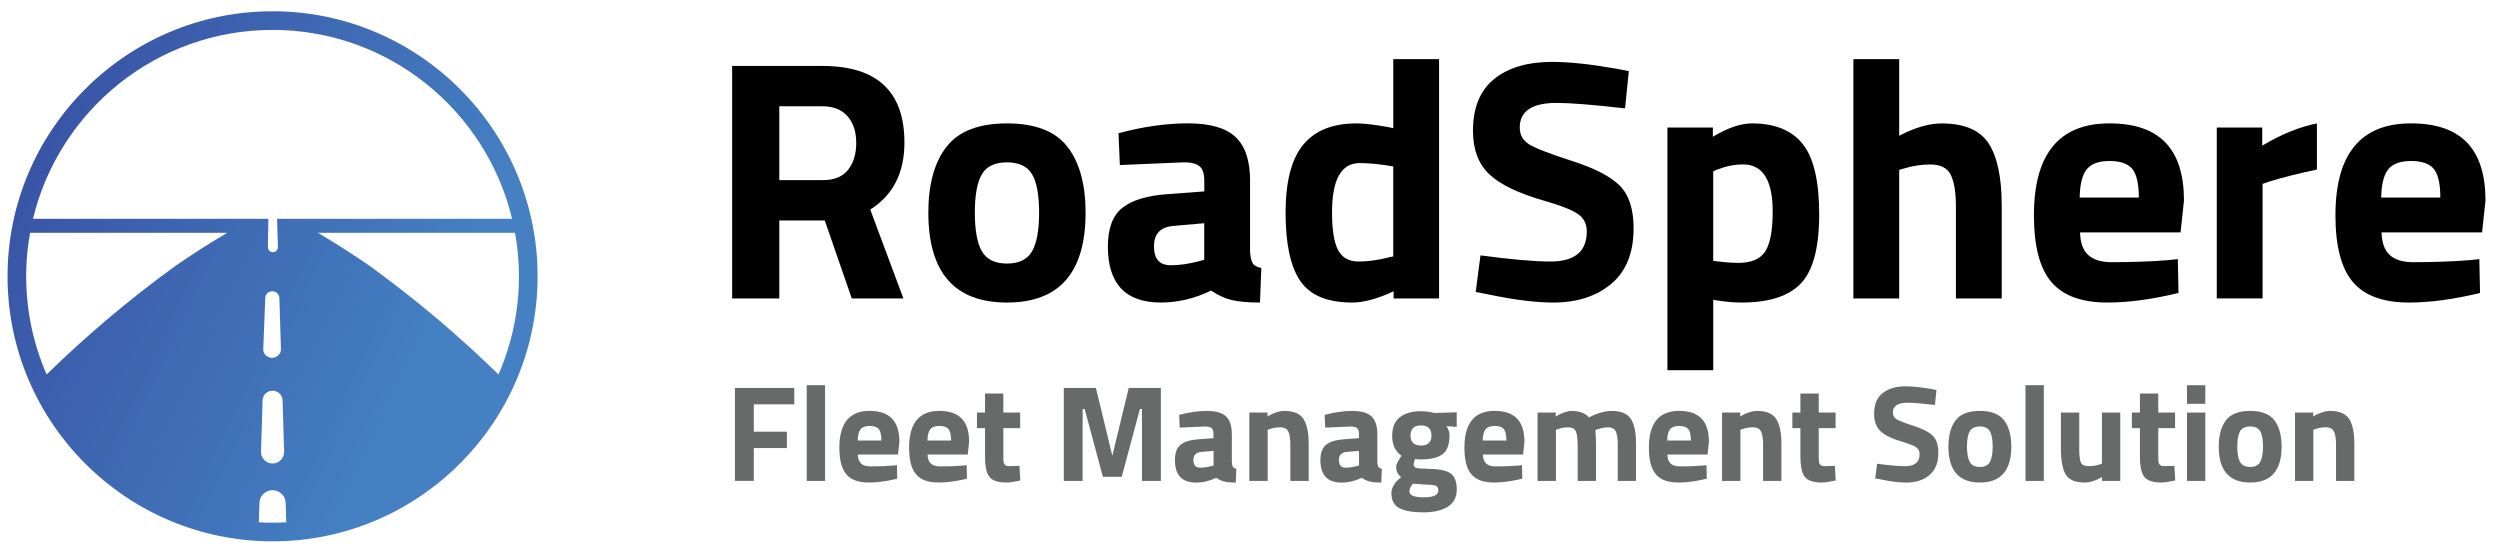
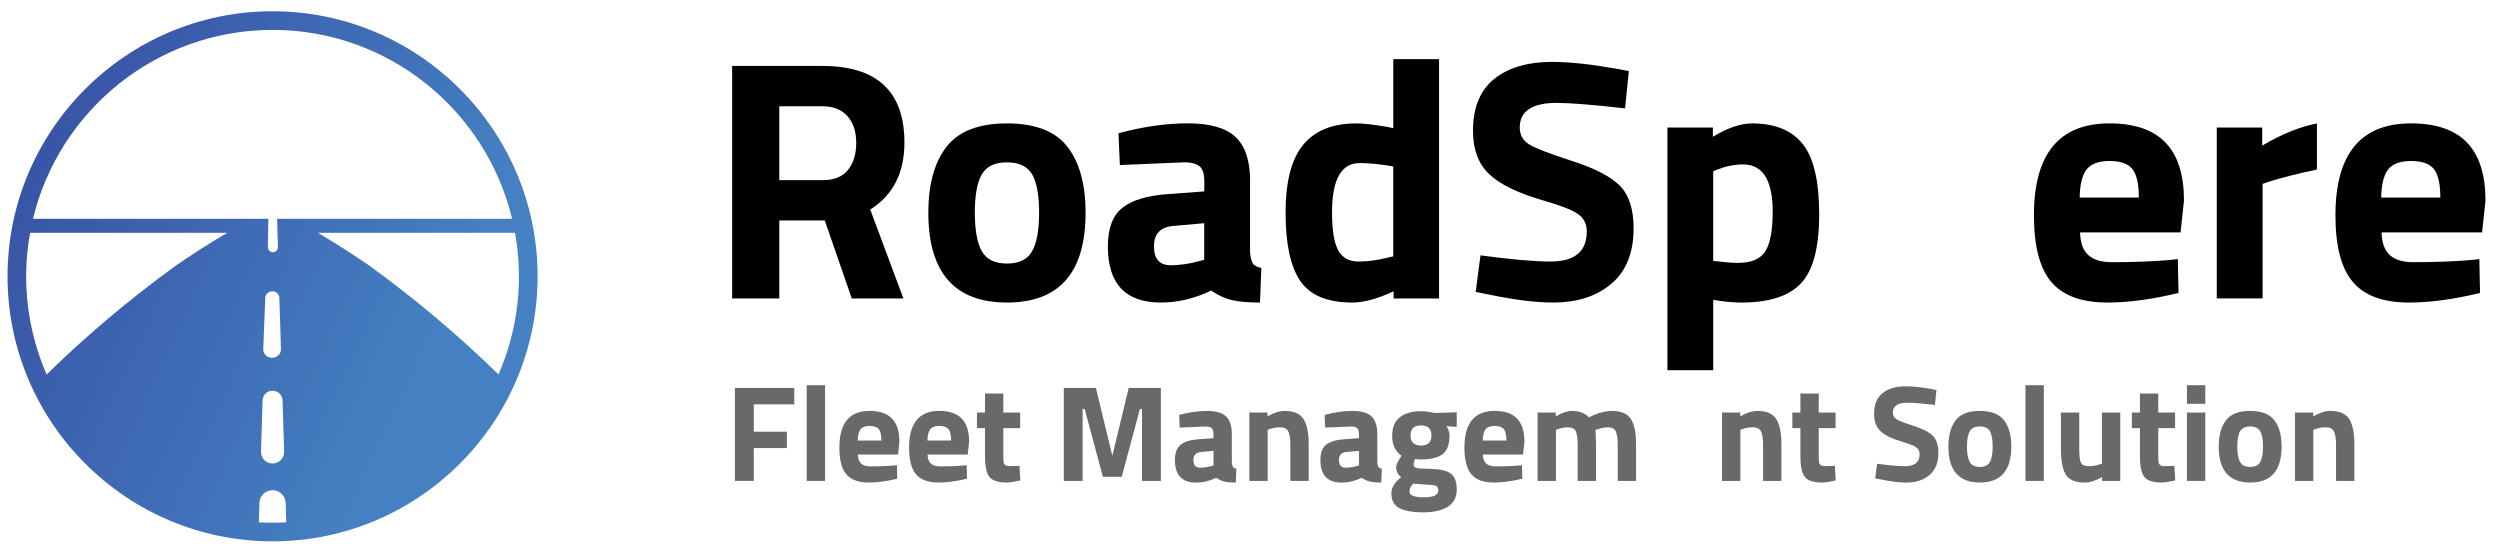
<svg xmlns="http://www.w3.org/2000/svg" id="Layer_1" viewBox="0 0 902.53 200">
  <defs>
    <linearGradient id="linear-gradient" x1="427.48" y1="159.71" x2="431.88" y2="159.71" gradientTransform="translate(-19785.27 -1514.74) rotate(25) scale(43.45 -43.45)" gradientUnits="userSpaceOnUse">
      <stop offset="0" stop-color="#374ba0" />
      <stop offset="1" stop-color="#4480c2" />
    </linearGradient>
  </defs>
  <g style="isolation:isolate;">
    <path d="m265.32,173.62v-33.57h21.42v5.92h-14.61v9.87h11.95v5.92h-11.95v11.85h-6.81Z" style="fill:#686969; stroke-width:0px;" />
    <path d="m291.24,173.62v-34.56h6.61v34.56h-6.61Z" style="fill:#686969; stroke-width:0px;" />
    <path d="m310.91,167.37c.77.68,1.88,1.01,3.33,1.01,3.06,0,5.79-.1,8.19-.3l1.38-.15.1,4.89c-3.78.92-7.21,1.38-10.27,1.38-3.72,0-6.42-.99-8.1-2.96-1.68-1.97-2.52-5.18-2.52-9.63,0-8.85,3.64-13.28,10.91-13.28s10.76,3.72,10.76,11.16l-.49,4.59h-14.51c.03,1.51.44,2.61,1.21,3.28Zm7.28-8.32c0-1.97-.31-3.35-.94-4.12-.63-.77-1.72-1.16-3.28-1.16s-2.67.4-3.31,1.21c-.64.81-.98,2.17-1.01,4.07h8.54Z" style="fill:#686969; stroke-width:0px;" />
    <path d="m336.08,167.37c.77.68,1.88,1.01,3.33,1.01,3.06,0,5.79-.1,8.19-.3l1.38-.15.1,4.89c-3.78.92-7.21,1.38-10.27,1.38-3.72,0-6.42-.99-8.1-2.96-1.68-1.97-2.52-5.18-2.52-9.63,0-8.85,3.64-13.28,10.91-13.28s10.76,3.72,10.76,11.16l-.49,4.59h-14.51c.03,1.51.44,2.61,1.21,3.28Zm7.28-8.32c0-1.97-.31-3.35-.94-4.12-.63-.77-1.72-1.16-3.28-1.16s-2.67.4-3.31,1.21c-.64.81-.98,2.17-1.01,4.07h8.54Z" style="fill:#686969; stroke-width:0px;" />
    <path d="m368.29,154.56h-6.07v10.12c0,.99.02,1.69.07,2.1.05.41.23.76.54,1.06.31.3.8.44,1.46.44l3.75-.1.3,5.28c-2.21.49-3.88.74-5.04.74-2.96,0-4.99-.67-6.07-2-1.09-1.33-1.63-3.79-1.63-7.38v-10.27h-2.91v-5.63h2.91v-6.86h6.62v6.86h6.07v5.63Z" style="fill:#686969; stroke-width:0px;" />
    <path d="m384.04,173.62v-33.57h11.6l5.92,24.49,5.92-24.49h11.6v33.57h-6.81v-25.97h-.74l-6.57,24.48h-6.81l-6.57-24.48h-.74v25.97h-6.81Z" style="fill:#686969; stroke-width:0px;" />
    <path d="m444.71,156.64v10.27c.07.79.2,1.34.39,1.65.2.31.61.54,1.23.67l-.2,4.99c-1.68,0-3.02-.12-4.02-.35-1-.23-2.02-.69-3.04-1.38-2.37,1.15-4.79,1.73-7.26,1.73-5.1,0-7.65-2.7-7.65-8.1,0-2.63.71-4.5,2.12-5.6,1.41-1.1,3.59-1.75,6.52-1.95l5.28-.39v-1.53c0-1.02-.23-1.72-.69-2.1-.46-.38-1.2-.57-2.22-.57l-9.28.39-.2-4.59c3.52-.95,6.87-1.43,10.05-1.43s5.46.66,6.86,1.97c1.4,1.32,2.1,3.42,2.1,6.32Zm-11.11,6.52c-1.84.17-2.76,1.15-2.76,2.96s.81,2.72,2.42,2.72c1.25,0,2.62-.2,4.1-.59l.74-.2v-5.28l-4.49.39Z" style="fill:#686969; stroke-width:0px;" />
    <path d="m457.64,173.62h-6.62v-24.68h6.57v1.38c2.24-1.32,4.29-1.97,6.17-1.97,3.29,0,5.56.97,6.81,2.91,1.25,1.94,1.88,4.94,1.88,8.98v13.38h-6.62v-13.18c0-2.11-.25-3.66-.74-4.67-.49-1-1.48-1.51-2.96-1.51-1.35,0-2.65.23-3.9.69l-.59.2v18.46Z" style="fill:#686969; stroke-width:0px;" />
    <path d="m497.23,156.64v10.27c.07.79.2,1.34.39,1.65.2.31.61.54,1.23.67l-.2,4.99c-1.68,0-3.02-.12-4.02-.35-1-.23-2.02-.69-3.04-1.38-2.37,1.15-4.79,1.73-7.26,1.73-5.1,0-7.65-2.7-7.65-8.1,0-2.63.71-4.5,2.12-5.6,1.41-1.1,3.59-1.75,6.52-1.95l5.28-.39v-1.53c0-1.02-.23-1.72-.69-2.1-.46-.38-1.2-.57-2.22-.57l-9.28.39-.2-4.59c3.52-.95,6.87-1.43,10.05-1.43s5.46.66,6.86,1.97c1.4,1.32,2.1,3.42,2.1,6.32Zm-11.11,6.52c-1.84.17-2.76,1.15-2.76,2.96s.81,2.72,2.42,2.72c1.25,0,2.62-.2,4.1-.59l.74-.2v-5.28l-4.49.39Z" style="fill:#686969; stroke-width:0px;" />
    <path d="m525.91,176.7c0,2.81-1.09,4.9-3.26,6.25-2.17,1.35-5.11,2.02-8.81,2.02s-6.55-.49-8.54-1.48c-1.99-.99-2.99-2.78-2.99-5.38,0-2.07,1.19-4.03,3.55-5.87-1.22-.82-1.83-2.07-1.83-3.75,0-.66.49-1.74,1.48-3.26l.44-.69c-2.24-1.61-3.36-3.99-3.36-7.13s.95-5.42,2.84-6.84,4.4-2.12,7.53-2.12c1.42,0,2.81.17,4.2.49l.79.15,7.95-.25v5.28l-3.7-.3c.72,1.12,1.09,2.24,1.09,3.36,0,3.29-.84,5.56-2.52,6.81s-4.31,1.88-7.9,1.88c-.76,0-1.43-.07-2.02-.2-.33.86-.49,1.56-.49,2.1s.28.91.84,1.11,1.88.31,3.95.35c4.15.03,6.98.58,8.49,1.65,1.51,1.07,2.27,3.01,2.27,5.83Zm-17.08.72c0,1.42,1.74,2.12,5.21,2.12s5.21-.82,5.21-2.47c0-.89-.3-1.46-.89-1.7-.59-.25-1.84-.39-3.75-.42l-4.44-.35c-.89.89-1.33,1.83-1.33,2.81Zm.39-20.21c0,2.42,1.26,3.63,3.78,3.63s3.78-1.21,3.78-3.63-1.26-3.63-3.78-3.63-3.78,1.21-3.78,3.63Z" style="fill:#686969; stroke-width:0px;" />
    <path d="m536.55,167.37c.77.68,1.88,1.01,3.33,1.01,3.06,0,5.79-.1,8.2-.3l1.38-.15.1,4.89c-3.79.92-7.21,1.38-10.27,1.38-3.72,0-6.42-.99-8.1-2.96-1.68-1.97-2.52-5.18-2.52-9.63,0-8.85,3.64-13.28,10.91-13.28s10.76,3.72,10.76,11.16l-.49,4.59h-14.51c.03,1.51.44,2.61,1.21,3.28Zm7.28-8.32c0-1.97-.31-3.35-.94-4.12-.63-.77-1.72-1.16-3.28-1.16s-2.67.4-3.31,1.21c-.64.81-.98,2.17-1.01,4.07h8.54Z" style="fill:#686969; stroke-width:0px;" />
    <path d="m561.7,173.62h-6.62v-24.68h6.57v1.38c2.27-1.32,4.21-1.97,5.83-1.97,2.67,0,4.72.77,6.17,2.32,3.03-1.55,5.79-2.32,8.29-2.32,3.26,0,5.52.95,6.79,2.84,1.27,1.89,1.9,4.91,1.9,9.06v13.38h-6.61v-13.18c0-2.11-.23-3.66-.69-4.67-.46-1-1.38-1.51-2.76-1.51-1.05,0-2.34.23-3.85.69l-.74.25c.13,2.47.2,4.34.2,5.63v12.79h-6.62v-12.69c0-2.44-.21-4.16-.64-5.16-.43-1-1.37-1.51-2.81-1.51-1.28,0-2.55.23-3.8.69l-.59.2v18.46Z" style="fill:#686969; stroke-width:0px;" />
-     <path d="m603.15,167.37c.77.68,1.88,1.01,3.33,1.01,3.06,0,5.79-.1,8.2-.3l1.38-.15.1,4.89c-3.79.92-7.21,1.38-10.27,1.38-3.72,0-6.42-.99-8.1-2.96-1.68-1.97-2.52-5.18-2.52-9.63,0-8.85,3.64-13.28,10.91-13.28s10.76,3.72,10.76,11.16l-.49,4.59h-14.51c.03,1.51.44,2.61,1.21,3.28Zm7.28-8.32c0-1.97-.31-3.35-.94-4.12-.63-.77-1.72-1.16-3.28-1.16s-2.67.4-3.31,1.21c-.64.81-.98,2.17-1.01,4.07h8.54Z" style="fill:#686969; stroke-width:0px;" />
    <path d="m628.3,173.62h-6.62v-24.68h6.57v1.38c2.24-1.32,4.29-1.97,6.17-1.97,3.29,0,5.56.97,6.81,2.91,1.25,1.94,1.88,4.94,1.88,8.98v13.38h-6.62v-13.18c0-2.11-.25-3.66-.74-4.67-.49-1-1.48-1.51-2.96-1.51-1.35,0-2.65.23-3.9.69l-.59.2v18.46Z" style="fill:#686969; stroke-width:0px;" />
    <path d="m662.66,154.56h-6.07v10.12c0,.99.02,1.69.07,2.1.05.41.23.76.54,1.06.31.3.8.44,1.46.44l3.75-.1.3,5.28c-2.21.49-3.88.74-5.04.74-2.96,0-4.99-.67-6.07-2s-1.63-3.79-1.63-7.38v-10.27h-2.91v-5.63h2.91v-6.86h6.62v6.86h6.07v5.63Z" style="fill:#686969; stroke-width:0px;" />
    <path d="m688.72,145.38c-3.59,0-5.38,1.18-5.38,3.55,0,1.05.44,1.86,1.33,2.42.89.56,2.97,1.37,6.24,2.42,3.27,1.05,5.57,2.25,6.89,3.58,1.32,1.33,1.97,3.38,1.97,6.15,0,3.52-1.07,6.19-3.21,8-2.14,1.81-4.94,2.72-8.39,2.72-2.57,0-5.71-.4-9.43-1.19l-1.78-.34.69-5.28c4.41.59,7.78.89,10.12.89,3.49,0,5.23-1.45,5.23-4.34,0-1.05-.4-1.88-1.21-2.47-.81-.59-2.41-1.23-4.81-1.93-3.82-1.09-6.51-2.38-8.07-3.88-1.56-1.5-2.34-3.58-2.34-6.25,0-3.36,1.02-5.86,3.06-7.5,2.04-1.65,4.84-2.47,8.39-2.47,2.44,0,5.53.33,9.28.99l1.78.35-.54,5.38c-4.64-.53-7.92-.79-9.82-.79Z" style="fill:#686969; stroke-width:0px;" />
    <path d="m706,151.72c1.74-2.25,4.66-3.38,8.74-3.38s6.99,1.13,8.74,3.38c1.74,2.25,2.62,5.42,2.62,9.5,0,8.66-3.79,12.98-11.35,12.98s-11.35-4.33-11.35-12.98c0-4.08.87-7.25,2.62-9.5Zm5.11,15.08c.67,1.18,1.88,1.78,3.63,1.78s2.95-.59,3.63-1.78c.67-1.18,1.01-3.04,1.01-5.58s-.34-4.38-1.01-5.53c-.67-1.15-1.88-1.73-3.63-1.73s-2.95.58-3.63,1.73c-.67,1.15-1.01,3-1.01,5.53s.34,4.39,1.01,5.58Z" style="fill:#686969; stroke-width:0px;" />
    <path d="m731.22,173.62v-34.56h6.62v34.56h-6.62Z" style="fill:#686969; stroke-width:0px;" />
    <path d="m758.82,148.94h6.62v24.68h-6.57v-1.38c-2.37,1.32-4.43,1.97-6.17,1.97-3.42,0-5.73-.95-6.91-2.84s-1.78-5.06-1.78-9.5v-12.93h6.62v13.03c0,2.44.2,4.1.59,4.99.39.89,1.35,1.33,2.86,1.33s2.81-.23,4.1-.69l.64-.2v-18.46Z" style="fill:#686969; stroke-width:0px;" />
    <path d="m785.23,154.56h-6.07v10.12c0,.99.02,1.69.07,2.1.05.41.23.76.54,1.06.31.3.8.44,1.46.44l3.75-.1.3,5.28c-2.21.49-3.88.74-5.04.74-2.96,0-4.99-.67-6.07-2s-1.63-3.79-1.63-7.38v-10.27h-2.91v-5.63h2.91v-6.86h6.62v6.86h6.07v5.63Z" style="fill:#686969; stroke-width:0px;" />
    <path d="m789.52,145.78v-6.71h6.62v6.71h-6.62Zm0,27.84v-24.68h6.62v24.68h-6.62Z" style="fill:#686969; stroke-width:0px;" />
    <path d="m803.59,151.72c1.74-2.25,4.66-3.38,8.74-3.38s6.99,1.13,8.74,3.38c1.74,2.25,2.62,5.42,2.62,9.5,0,8.66-3.79,12.98-11.35,12.98s-11.35-4.33-11.35-12.98c0-4.08.87-7.25,2.62-9.5Zm5.11,15.08c.67,1.18,1.88,1.78,3.63,1.78s2.95-.59,3.63-1.78c.67-1.18,1.01-3.04,1.01-5.58s-.34-4.38-1.01-5.53c-.67-1.15-1.88-1.73-3.63-1.73s-2.95.58-3.63,1.73c-.67,1.15-1.01,3-1.01,5.53s.34,4.39,1.01,5.58Z" style="fill:#686969; stroke-width:0px;" />
    <path d="m835.14,173.62h-6.62v-24.68h6.57v1.38c2.24-1.32,4.29-1.97,6.17-1.97,3.29,0,5.56.97,6.81,2.91,1.25,1.94,1.88,4.94,1.88,8.98v13.38h-6.62v-13.18c0-2.11-.25-3.66-.74-4.67-.49-1-1.48-1.51-2.96-1.51-1.35,0-2.65.23-3.9.69l-.59.2v18.46Z" style="fill:#686969; stroke-width:0px;" />
  </g>
  <g style="isolation:isolate;">
    <path d="m281.34,79.6v28.14h-17.03V23.81h32.58c19.75,0,29.62,9.22,29.62,27.65,0,10.94-4.12,19.01-12.34,24.19l11.97,32.09h-18.64l-9.75-28.14h-16.41Zm24.81-18.27c1.97-2.47,2.96-5.72,2.96-9.75s-1.05-7.24-3.15-9.63c-2.1-2.39-5.12-3.58-9.07-3.58h-15.55v26.66h15.8c4.03,0,7.03-1.23,9.01-3.7Z" style="fill:#010101; stroke-width:0px;" />
    <path d="m341.69,53c4.36-5.63,11.64-8.45,21.84-8.45s17.48,2.82,21.84,8.45c4.36,5.64,6.54,13.56,6.54,23.76,0,21.64-9.46,32.46-28.38,32.46s-28.39-10.82-28.39-32.46c0-10.2,2.18-18.12,6.54-23.76Zm12.77,37.7c1.69,2.96,4.71,4.44,9.07,4.44s7.38-1.48,9.07-4.44c1.69-2.96,2.53-7.61,2.53-13.95s-.84-10.94-2.53-13.82c-1.69-2.88-4.71-4.32-9.07-4.32s-7.39,1.44-9.07,4.32c-1.69,2.88-2.53,7.49-2.53,13.82s.84,10.98,2.53,13.95Z" style="fill:#010101; stroke-width:0px;" />
    <path d="m451.28,65.28v25.67c.16,1.97.49,3.35.99,4.13.49.78,1.52,1.34,3.09,1.67l-.49,12.47c-4.2,0-7.55-.29-10.06-.86-2.51-.58-5.04-1.73-7.59-3.46-5.92,2.88-11.97,4.32-18.14,4.32-12.75,0-19.13-6.75-19.13-20.24,0-6.58,1.77-11.25,5.31-14.01,3.54-2.76,8.97-4.38,16.29-4.88l13.21-.99v-3.83c0-2.55-.58-4.3-1.73-5.25-1.15-.94-3-1.42-5.55-1.42l-23.2.99-.49-11.48c8.8-2.39,17.17-3.58,25.11-3.58s13.66,1.65,17.15,4.94c3.5,3.29,5.25,8.56,5.25,15.8Zm-27.77,16.29c-4.61.41-6.91,2.88-6.91,7.4s2.02,6.79,6.05,6.79c3.13,0,6.54-.49,10.24-1.48l1.85-.49v-13.21l-11.23.99Z" style="fill:#010101; stroke-width:0px;" />
    <path d="m519.52,21.35v86.39h-16.41v-2.59c-5.76,2.71-10.74,4.07-14.93,4.07-8.97,0-15.22-2.59-18.76-7.78-3.54-5.18-5.31-13.39-5.31-24.62s2.12-19.42,6.36-24.56c4.24-5.14,10.63-7.71,19.19-7.71,2.63,0,6.29.41,10.98,1.23l2.35.49v-24.93h16.54Zm-18.27,71.58l1.73-.37v-32.46c-4.53-.82-8.56-1.23-12.1-1.23-6.66,0-10,5.92-10,17.77,0,6.42.74,10.98,2.22,13.7,1.48,2.72,3.93,4.07,7.34,4.07s7.01-.49,10.8-1.48Z" style="fill:#010101; stroke-width:0px;" />
    <path d="m562.1,37.14c-8.97,0-13.45,2.96-13.45,8.89,0,2.63,1.11,4.65,3.33,6.05,2.22,1.4,7.42,3.42,15.61,6.05,8.19,2.63,13.92,5.62,17.22,8.95,3.29,3.33,4.94,8.45,4.94,15.36,0,8.8-2.67,15.47-8.02,19.99-5.35,4.53-12.34,6.79-20.98,6.79-6.42,0-14.28-.99-23.57-2.96l-4.44-.86,1.73-13.21c11.02,1.48,19.46,2.22,25.3,2.22,8.72,0,13.08-3.62,13.08-10.86,0-2.63-1.01-4.69-3.02-6.17-2.02-1.48-6.03-3.09-12.03-4.81-9.54-2.72-16.27-5.94-20.18-9.69-3.91-3.74-5.86-8.95-5.86-15.61,0-8.39,2.55-14.64,7.65-18.76,5.1-4.11,12.09-6.17,20.98-6.17,6.09,0,13.82.82,23.2,2.47l4.44.86-1.36,13.45c-11.6-1.31-19.79-1.97-24.56-1.97Z" style="fill:#010101; stroke-width:0px;" />
    <path d="m601.96,133.65V46.03h16.41v3.33c5.35-3.21,10.04-4.81,14.07-4.81,8.31,0,14.44,2.49,18.39,7.47,3.95,4.98,5.92,13.43,5.92,25.36s-2.18,20.22-6.54,24.87c-4.36,4.65-11.52,6.97-21.47,6.97-2.71,0-5.64-.25-8.76-.74l-1.48-.25v25.42h-16.54Zm27.27-74.29c-3.04,0-6.13.62-9.26,1.85l-1.48.62v32.33c3.7.49,6.7.74,9.01.74,4.77,0,8.04-1.4,9.81-4.2,1.77-2.8,2.65-7.57,2.65-14.32,0-11.35-3.58-17.03-10.74-17.03Z" style="fill:#010101; stroke-width:0px;" />
-     <path d="m685.63,107.74h-16.54V21.35h16.54v27.65c5.68-2.96,10.78-4.44,15.3-4.44,8.23,0,13.9,2.43,17.03,7.28,3.13,4.86,4.69,12.34,4.69,22.46v33.45h-16.54v-33.07c0-5.18-.62-9.03-1.85-11.54-1.23-2.51-3.7-3.76-7.4-3.76-3.21,0-6.42.49-9.63,1.48l-1.6.49v46.4Z" style="fill:#010101; stroke-width:0px;" />
    <path d="m753.94,92.12c1.93,1.69,4.71,2.53,8.33,2.53,7.65,0,14.48-.25,20.49-.74l3.46-.37.25,12.22c-9.46,2.3-18.02,3.46-25.67,3.46-9.3,0-16.04-2.47-20.24-7.41s-6.29-12.96-6.29-24.07c0-22.13,9.09-33.2,27.27-33.2s26.9,9.3,26.9,27.89l-1.23,11.48h-36.28c.08,3.79,1.09,6.52,3.02,8.21Zm18.2-20.8c0-4.94-.78-8.37-2.34-10.3-1.56-1.93-4.3-2.9-8.21-2.9s-6.66,1.01-8.27,3.02c-1.6,2.02-2.45,5.41-2.53,10.18h21.35Z" style="fill:#010101; stroke-width:0px;" />
    <path d="m800.28,107.74v-61.71h16.41v6.54c6.91-4.11,13.49-6.79,19.75-8.02v16.66c-6.66,1.4-12.38,2.84-17.15,4.32l-2.47.86v41.34h-16.54Z" style="fill:#010101; stroke-width:0px;" />
    <path d="m862.79,92.12c1.93,1.69,4.71,2.53,8.33,2.53,7.65,0,14.48-.25,20.49-.74l3.46-.37.25,12.22c-9.46,2.3-18.02,3.46-25.67,3.46-9.3,0-16.04-2.47-20.24-7.41s-6.29-12.96-6.29-24.07c0-22.13,9.09-33.2,27.27-33.2s26.9,9.3,26.9,27.89l-1.23,11.48h-36.28c.08,3.79,1.09,6.52,3.02,8.21Zm18.2-20.8c0-4.94-.78-8.37-2.34-10.3-1.56-1.93-4.3-2.9-8.21-2.9s-6.66,1.01-8.27,3.02c-1.6,2.02-2.45,5.41-2.53,10.18h21.35Z" style="fill:#010101; stroke-width:0px;" />
  </g>
  <g id="_5730f17d-5802-4062-87c7-f0d9979b4aff">
    <path d="m98.4,4.07C45.64,4.07,2.72,47,2.72,99.75s42.92,95.68,95.68,95.68,95.68-42.92,95.68-95.68S151.15,4.07,98.4,4.07Zm0,6.72c41.9,0,77.11,29.13,86.48,68.2h-84.84l.14,5.04.15,5.04c.03,1.06-.68,1.95-1.75,1.98-1.06.03-1.87-.8-1.87-1.86v-.12l.09-5.04.09-5.04H11.91C21.29,39.93,56.49,10.8,98.4,10.8Zm.11,130.25c1.9.06,3.43,1.59,3.5,3.5l.56,18.49c.07,2.3-1.74,4.23-4.04,4.3-2.31.07-4.23-1.75-4.3-4.05,0-.08,0-.16,0-.24l.56-18.49c.06-1.99,1.72-3.56,3.72-3.5Zm-3.47-14.81v-.19l.72-18.49c.04-1.37,1.27-2.45,2.64-2.41,1.32.04,2.39,1.09,2.45,2.41l.58,18.49c.05,1.68-1.42,3.09-3.1,3.14-1.68.05-3.29-1.27-3.29-2.95ZM10.86,84.04h71.18c-6.32,3.73-12.51,7.68-18.56,11.85-16.49,11.94-32.09,25.07-46.65,39.3-7.02-16.08-9.09-33.89-5.97-51.15Zm82.59,104.52l.21-7.03c.1-2.62,2.29-4.66,4.91-4.56,2.48.09,4.47,2.08,4.56,4.56l.21,7.03c-1.64.09-3.29.14-4.95.14-1.65,0-3.3-.05-4.95-.14Zm86.52-53.37c-14.56-14.23-30.16-27.36-46.65-39.3-6.05-4.16-12.24-8.12-18.56-11.85h71.17c3.13,17.26,1.05,35.07-5.96,51.15Z" style="fill:url(#linear-gradient); stroke-width:0px;" />
  </g>
</svg>